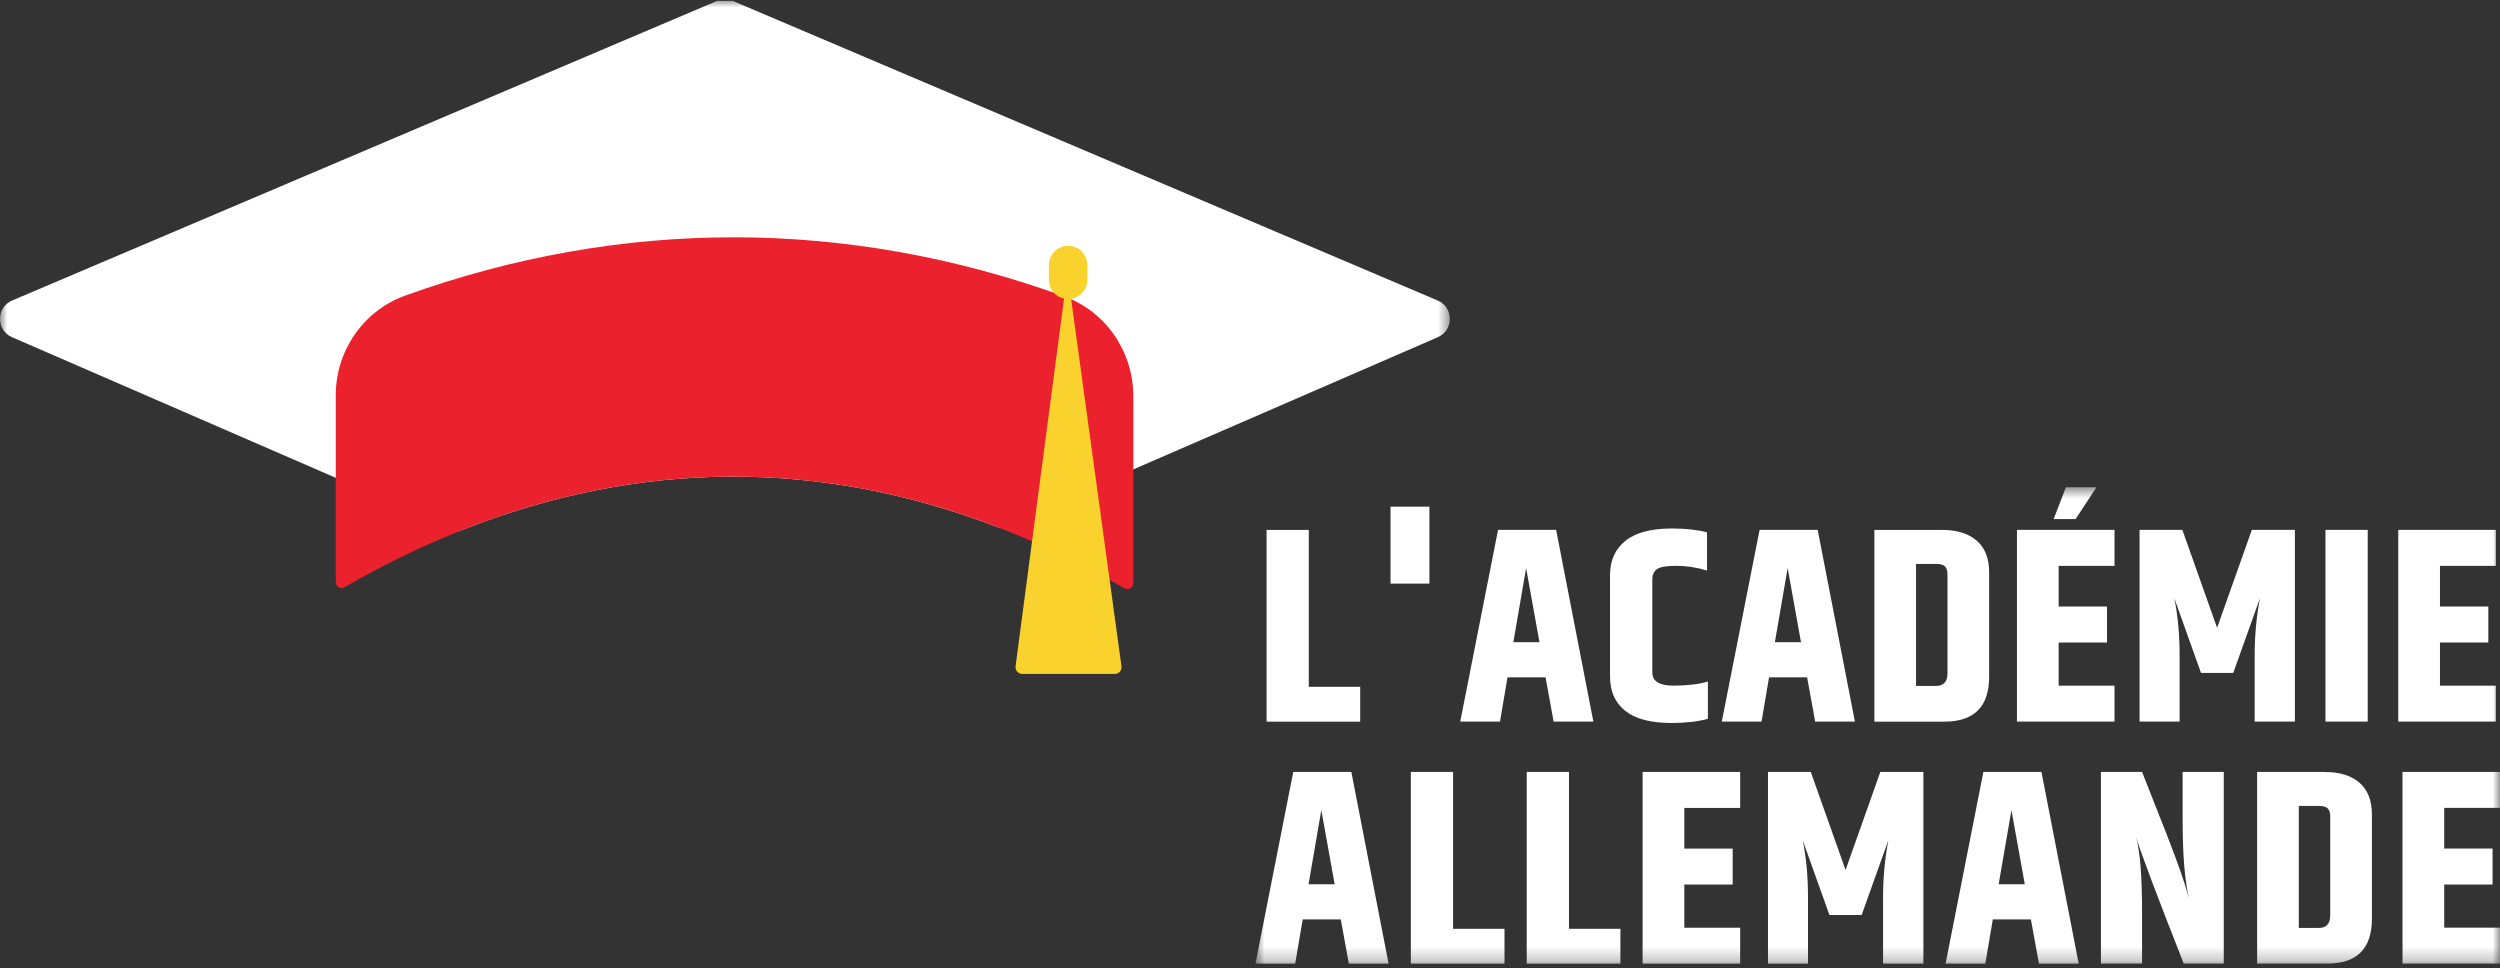
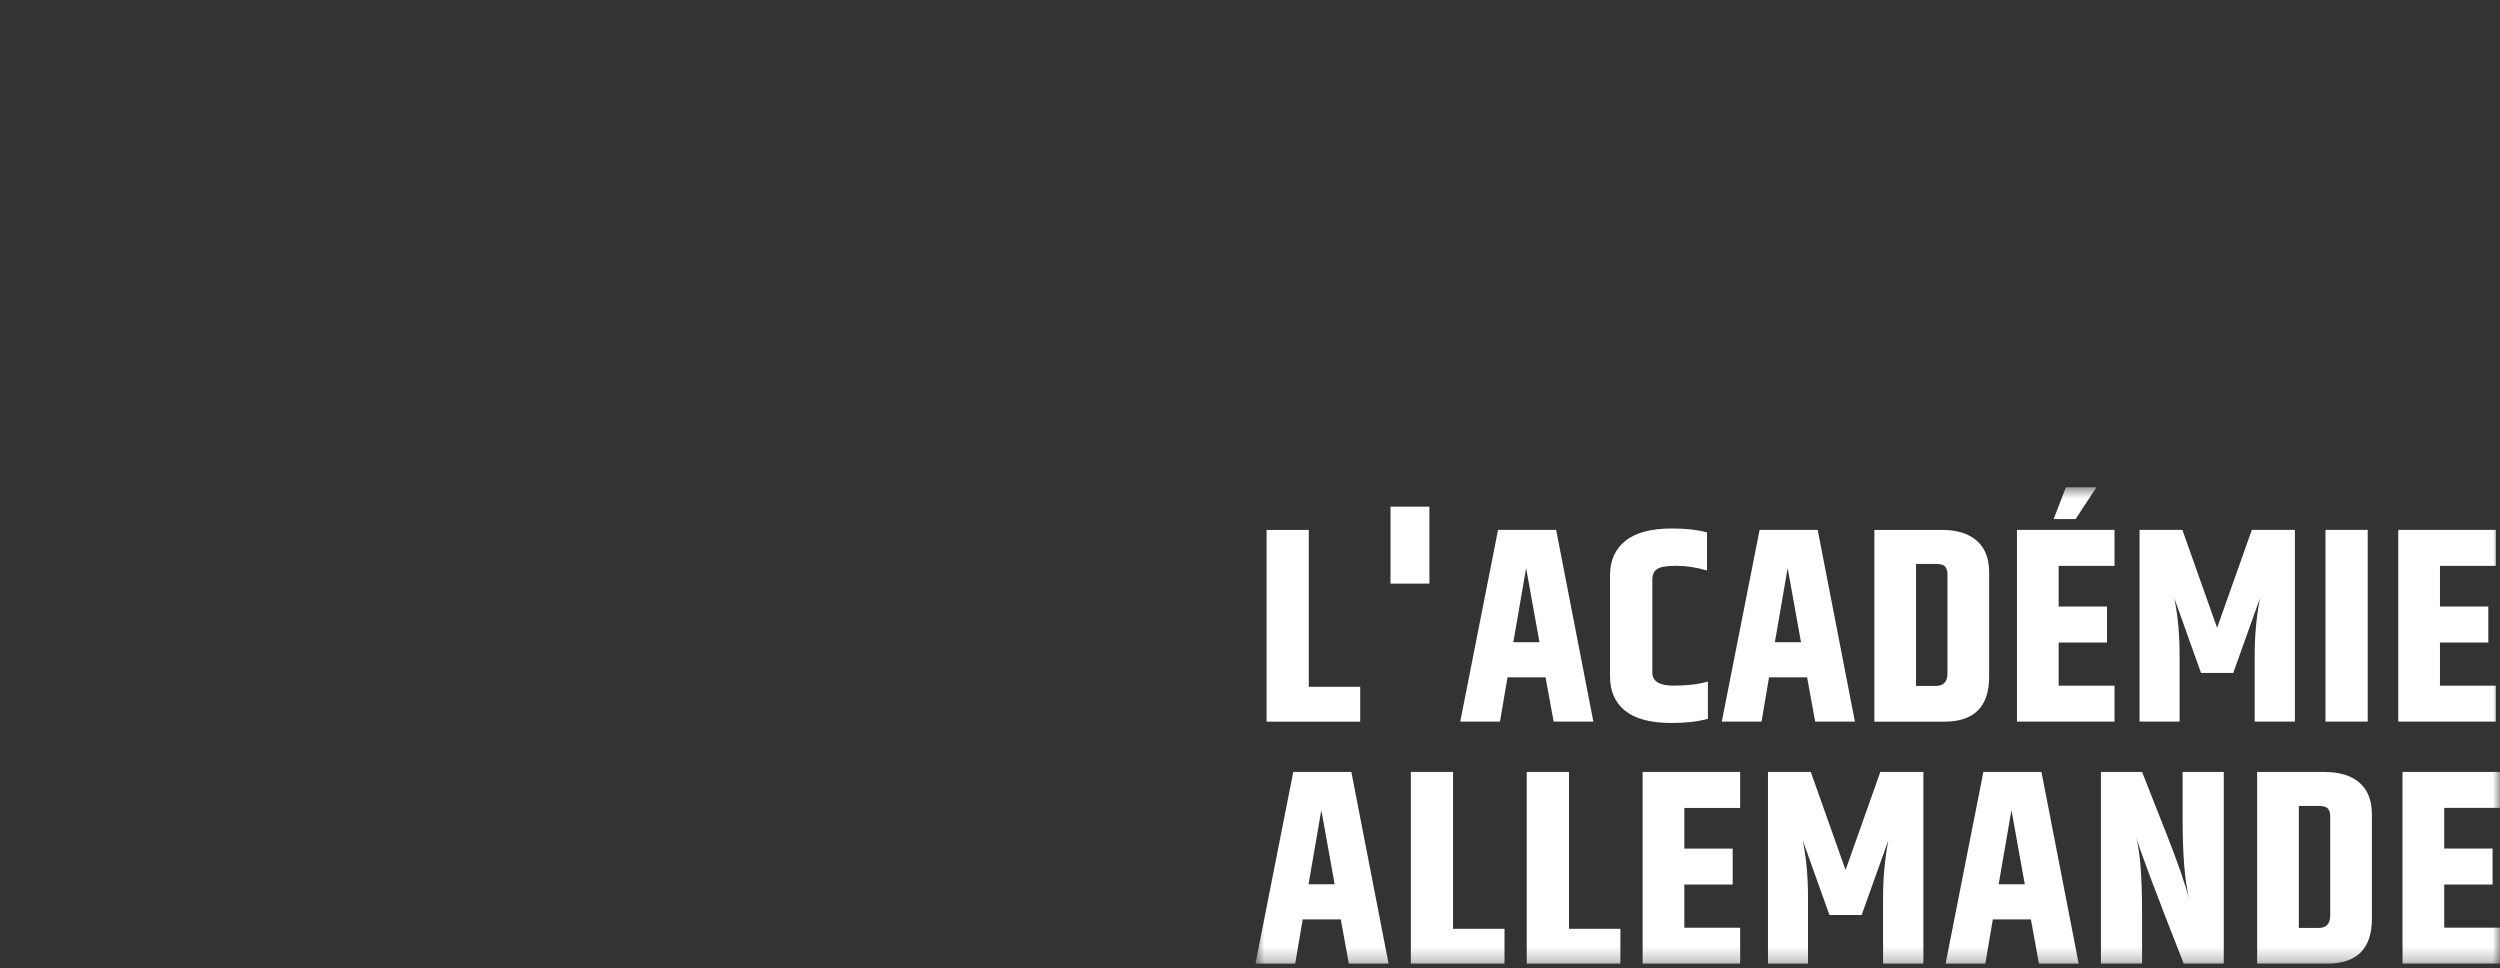
<svg xmlns="http://www.w3.org/2000/svg" width="173" height="67" viewBox="0 0 173 67" fill="none">
  <rect x="0" y="0" width="173" height="67" fill="#333333" stroke="none" />
  <mask id="mask0_921_366" style="mask-type:luminance" maskUnits="userSpaceOnUse" x="86" y="33" width="87" height="34">
    <path d="M86.781 33.634H173V66.749H86.781V33.634Z" fill="white" />
  </mask>
  <g mask="url(#mask0_921_366)">
    <path fill-rule="evenodd" clip-rule="evenodd" d="M94.127 47.525H90.569V36.67H87.647V49.938H94.127V47.525ZM98.915 35.062H96.224V40.383H98.915V35.062ZM107.512 49.935H110.261L107.685 36.669H103.665L101.049 49.935H103.799L104.319 46.871H106.952L107.512 49.935ZM104.723 44.44L105.607 39.31L106.531 44.44H104.723ZM118.186 49.743V47.16C117.557 47.352 116.758 47.446 115.791 47.446C114.824 47.446 114.339 47.139 114.339 46.527V40.095C114.339 39.788 114.441 39.556 114.646 39.395C114.851 39.235 115.304 39.154 116.001 39.154C116.698 39.154 117.408 39.263 118.125 39.48V36.839C117.458 36.661 116.651 36.571 115.701 36.571C114.265 36.571 113.191 36.855 112.481 37.423C111.769 37.992 111.414 38.786 111.414 39.806V46.813C111.414 47.833 111.762 48.626 112.462 49.187C113.162 49.748 114.228 50.03 115.664 50.03C116.653 50.03 117.491 49.935 118.183 49.743H118.186ZM125.052 46.871L125.611 49.935H128.36L125.784 36.669H121.764L119.148 49.935H121.898L122.418 46.871H125.052ZM123.706 39.31L124.629 44.44H122.822L123.706 39.31ZM137.649 46.813V39.616C137.649 38.647 137.363 37.913 136.793 37.416C136.222 36.918 135.416 36.67 134.38 36.67H129.707V49.938H134.553C136.617 49.938 137.649 48.898 137.649 46.818V46.813ZM134.766 46.585C134.766 47.172 134.502 47.465 133.976 47.465H132.59V39.023H133.976C134.283 39.023 134.49 39.083 134.602 39.206C134.71 39.328 134.766 39.503 134.766 39.732V46.585ZM146.323 47.446H142.459V44.461H145.804V41.972H142.459V39.157H146.323V36.669H139.573V49.935H146.323V47.446ZM145.074 33.72H142.96L142.112 35.92H143.631L145.074 33.72ZM156.018 49.935H158.807V36.669H155.827L153.423 43.444L151.02 36.669H148.058V49.935H150.828V45.322C150.828 43.893 150.705 42.583 150.463 41.397L152.31 46.567H154.541L156.388 41.397C156.143 42.685 156.023 43.994 156.023 45.322V49.935H156.018ZM163.846 36.669H160.923V49.935H163.846V36.669ZM172.711 47.446H168.846V44.461H172.192V41.972H168.846V39.157H172.711V36.669H165.96V49.935H172.711V47.446ZM89.494 53.419L86.877 66.686H89.627L90.147 63.622H92.782L93.34 66.686H96.09L93.513 53.419H89.494ZM90.551 61.191L91.435 56.06L92.359 61.191H90.551ZM100.553 53.419H97.63V66.686H104.111V64.273H100.553V53.419ZM108.574 53.419H105.65V66.686H112.132V64.273H108.574V53.419ZM113.669 66.686H120.42V64.197H116.555V61.211H119.901V58.722H116.555V55.908H120.42V53.419H113.669V66.686ZM127.71 60.196L125.306 53.419H122.344V66.686H125.114V62.073C125.114 60.643 124.992 59.335 124.749 58.148L126.596 63.317H128.827L130.674 58.148C130.429 59.435 130.309 60.745 130.309 62.073V66.686H133.099V53.419H130.118L127.715 60.196H127.71ZM137.25 53.419L134.634 66.686H137.384L137.903 63.622H140.538L141.096 66.686H143.846L141.269 53.419H137.25ZM138.307 61.191L139.192 56.06L140.115 61.191H138.307ZM151.038 56.749C151.038 59.136 151.186 60.948 151.482 62.185C151.225 61.202 150.724 59.761 149.981 57.859L148.231 53.417H145.384V66.683H148.231V63.16C148.231 60.697 148.097 58.96 147.827 57.953C148.122 58.949 149.217 61.858 151.114 66.683H153.885V53.417H151.038V56.749ZM160.867 53.417H156.194V66.683H161.04C163.105 66.683 164.136 65.645 164.136 63.565V56.368C164.136 55.398 163.851 54.664 163.28 54.167C162.709 53.668 161.904 53.422 160.867 53.422V53.417ZM161.252 63.333C161.252 63.92 160.989 64.213 160.463 64.213H159.078V55.771H160.463C160.77 55.771 160.978 55.831 161.088 55.954C161.197 56.076 161.252 56.252 161.252 56.481V63.333ZM173.005 55.906V53.417H166.254V66.683H173.005V64.194H169.14V61.209H172.485V58.72H169.14V55.906H173.005Z" fill="white" />
  </g>
  <mask id="mask1_921_366" style="mask-type:luminance" maskUnits="userSpaceOnUse" x="0" y="0" width="101" height="37">
    <path d="M0 0H100.436V36.804H0V0Z" fill="white" />
  </mask>
  <g mask="url(#mask1_921_366)">
-     <path d="M50.702 0.061L99.486 20.794C100.603 21.271 100.611 22.852 99.496 23.335L78.422 32.484L69.13 36.521C56.751 31.722 44.124 31.806 31.756 36.767L23.232 33.064L0.832 23.335C-0.282 22.852 -0.277 21.271 0.84 20.794L49.622 0.061" fill="white" />
-   </g>
-   <path d="M78.425 27.401V40.36C78.425 40.673 78.086 40.866 77.812 40.709C74.936 39.044 72.04 37.644 69.132 36.52C56.754 31.722 44.127 31.806 31.758 36.767C29.106 37.831 26.466 39.12 23.843 40.632C23.571 40.789 23.234 40.597 23.234 40.284V27.354C23.234 24.276 25.143 21.499 28.039 20.455C43.037 15.061 58.638 15.077 73.632 20.506C76.52 21.551 78.422 24.327 78.422 27.398L78.425 27.401Z" fill="#EB222D" />
-   <path d="M77.605 46.102L74.121 20.677C74.758 20.577 75.245 20.029 75.245 19.366V18.341C75.245 17.606 74.65 17.01 73.916 17.01C73.181 17.01 72.585 17.606 72.585 18.341V19.366C72.585 20.003 73.034 20.533 73.632 20.663L70.275 46.127C70.252 46.403 70.469 46.638 70.743 46.638H77.139C77.425 46.638 77.645 46.386 77.605 46.102Z" fill="#FAD22D" />
+     </g>
</svg>